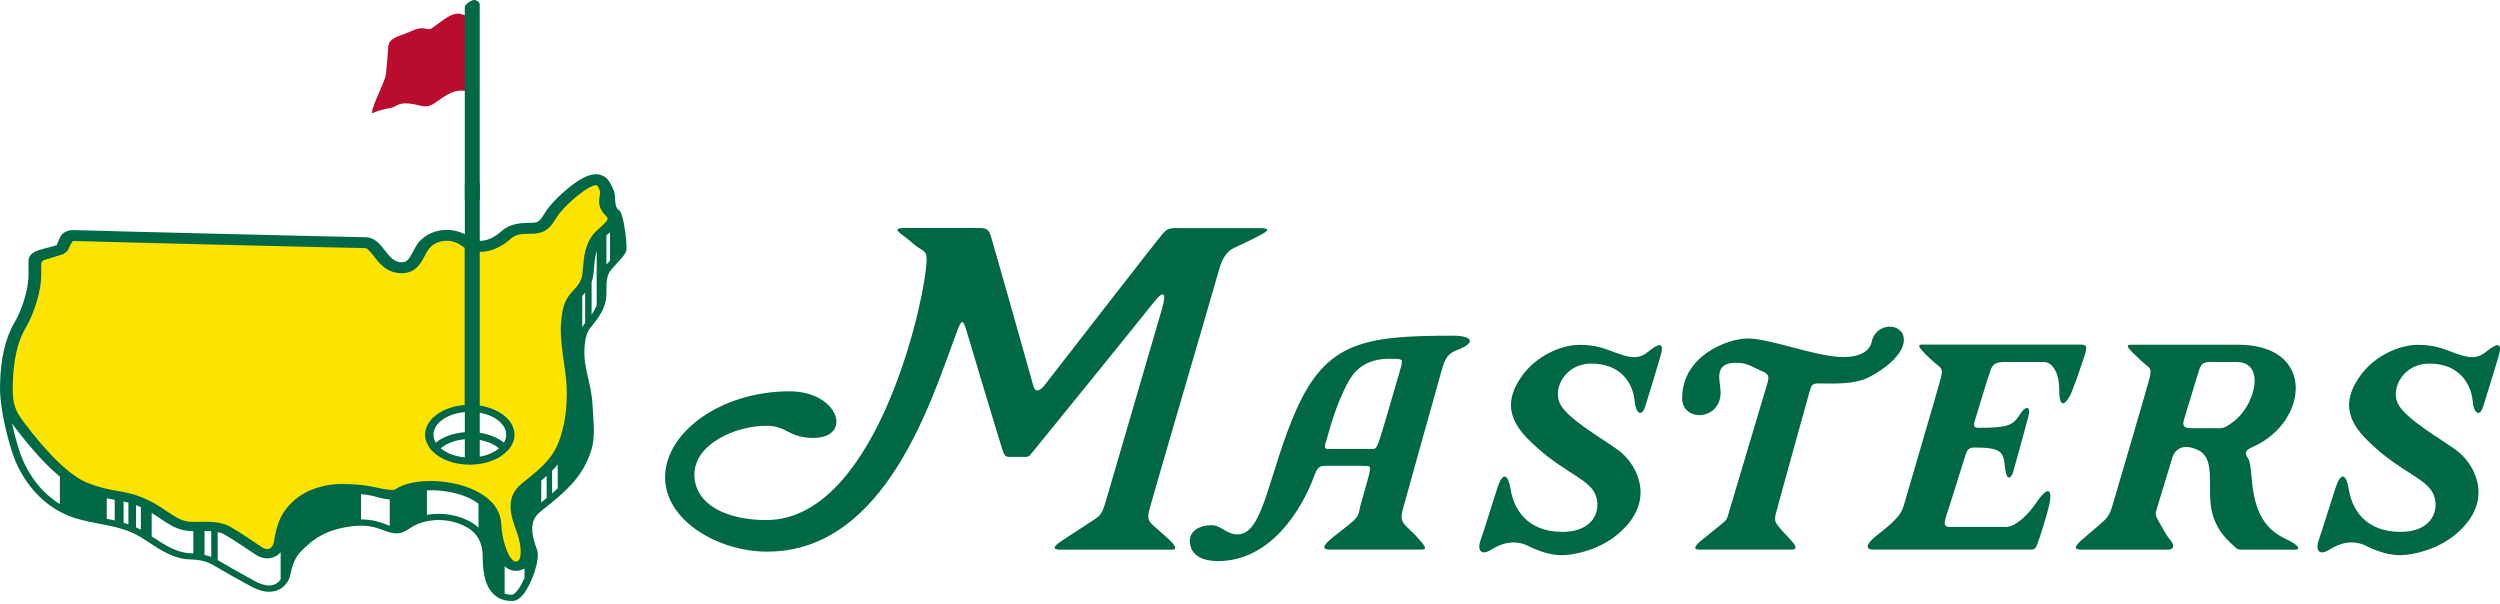
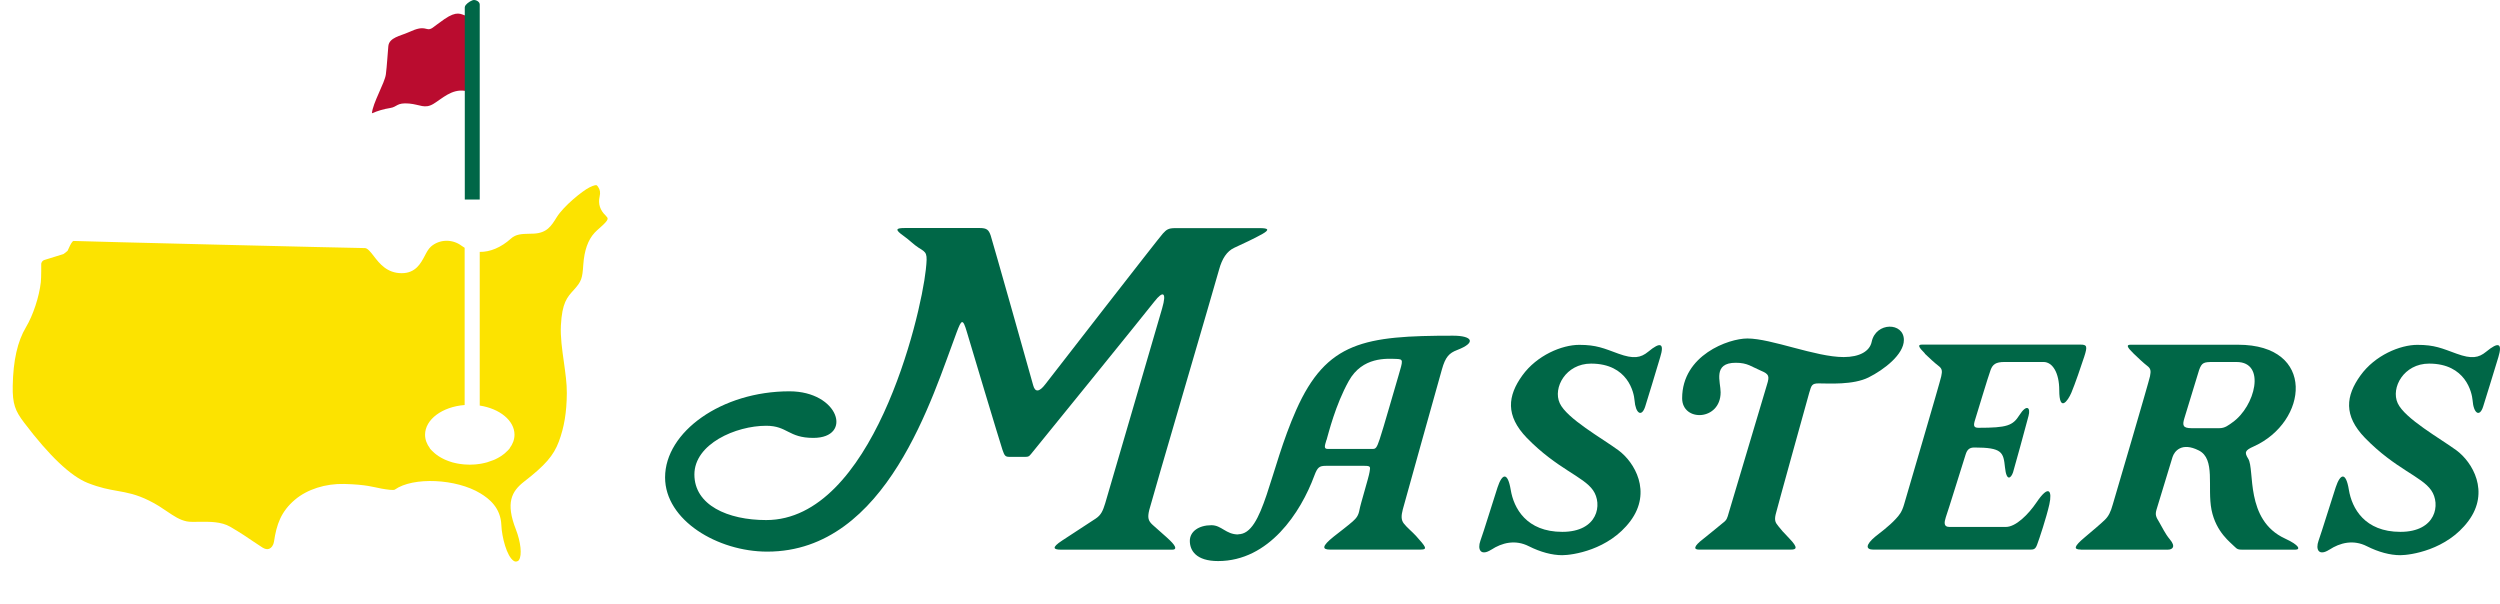
<svg xmlns="http://www.w3.org/2000/svg" width="120" height="29" viewBox="0 0 120 29" fill="none">
  <path d="M36.831 26.478C42.589 26.478 44.776 18.971 45.923 15.942C46.152 15.337 46.215 15.265 46.412 15.942C46.519 16.314 47.998 21.235 48.119 21.593C48.213 21.857 48.245 21.929 48.446 21.929H49.213C49.414 21.929 49.414 21.88 49.593 21.665C49.773 21.45 55.016 14.983 55.415 14.468C55.818 13.952 56.015 14.002 55.782 14.804C55.536 15.628 53.178 23.748 53.049 24.161C52.941 24.506 52.86 24.716 52.596 24.891C52.318 25.07 51.592 25.546 50.992 25.94C50.431 26.307 50.588 26.384 50.938 26.384H56.271C56.459 26.384 56.495 26.267 56.159 25.94C55.979 25.761 55.594 25.442 55.325 25.192C55.114 24.999 55.074 24.851 55.164 24.479C55.253 24.102 58.345 13.576 58.516 12.94C58.659 12.415 58.888 12.061 59.242 11.895C59.672 11.694 60.178 11.465 60.599 11.228C60.945 11.03 60.891 10.95 60.474 10.95H56.419C56.082 10.95 55.997 11.017 55.818 11.21C55.634 11.407 50.472 18.057 50.176 18.443C49.88 18.832 49.683 18.832 49.593 18.496C49.504 18.16 47.644 11.582 47.554 11.308C47.46 11.035 47.371 10.945 47.026 10.945H43.441C43.002 10.945 42.93 11.012 43.383 11.331C43.651 11.519 43.853 11.739 44.099 11.895C44.489 12.133 44.525 12.142 44.44 12.94C44.189 15.283 41.854 24.963 36.777 24.963C34.931 24.963 33.331 24.246 33.331 22.776C33.331 21.306 35.321 20.437 36.777 20.437C37.803 20.437 37.835 21.019 39.04 21.019C40.949 21.019 40.277 18.783 37.893 18.783C34.639 18.783 31.924 20.728 31.924 22.915C31.924 24.976 34.451 26.478 36.826 26.478H36.831Z" fill="#006747" />
  <path d="M59.438 25.654C58.838 25.654 58.64 25.21 58.148 25.21C57.542 25.21 57.112 25.511 57.112 25.963C57.112 26.416 57.404 26.931 58.47 26.931C60.912 26.931 62.436 24.601 63.09 22.826C63.238 22.432 63.328 22.36 63.637 22.36H65.497C65.802 22.36 65.779 22.41 65.739 22.656C65.703 22.907 65.3 24.202 65.255 24.471C65.206 24.749 65.107 24.87 64.928 25.031C64.681 25.246 64.309 25.529 64.018 25.757C63.435 26.223 63.462 26.38 63.834 26.38H68.186C68.549 26.38 68.436 26.246 67.966 25.721C67.791 25.529 67.527 25.314 67.388 25.134C67.245 24.955 67.258 24.753 67.334 24.453C67.41 24.157 69.046 18.323 69.212 17.731C69.378 17.135 69.561 16.947 69.938 16.803C70.897 16.436 70.659 16.113 69.745 16.113C65.501 16.113 63.677 16.396 62.217 19.68C60.926 22.584 60.653 25.645 59.434 25.645L59.438 25.654ZM63.673 21.123C63.763 20.823 64.094 19.443 64.744 18.282C65.398 17.113 66.568 17.216 67.034 17.229C67.37 17.243 67.347 17.287 67.128 18.031C66.98 18.52 66.375 20.648 66.227 21.074C66.084 21.504 66.034 21.549 65.887 21.549H63.736C63.543 21.549 63.574 21.428 63.668 21.123H63.673Z" fill="#006747" />
  <path d="M71.583 26.385C72.089 26.053 72.73 25.887 73.384 26.219C73.945 26.501 74.5 26.649 74.984 26.649C75.468 26.649 77.216 26.407 78.26 25.009C79.304 23.606 78.457 22.181 77.682 21.612C76.902 21.039 75.208 20.093 74.868 19.354C74.527 18.614 75.159 17.453 76.369 17.453C78.144 17.453 78.43 18.852 78.457 19.21C78.507 19.851 78.798 20.039 78.968 19.519C79.094 19.134 79.475 17.857 79.69 17.144C79.896 16.481 79.716 16.382 79.112 16.884C78.753 17.18 78.408 17.238 77.691 16.979C76.978 16.718 76.633 16.553 75.804 16.553C74.975 16.553 73.774 17.05 73.071 18.023C72.367 19 72.251 19.945 73.29 21.021C74.747 22.513 76.006 22.867 76.468 23.535C76.929 24.198 76.71 25.529 74.989 25.529C73.268 25.529 72.658 24.391 72.515 23.512C72.367 22.634 72.103 22.728 71.883 23.391C71.664 24.055 71.216 25.529 71.059 25.955C70.906 26.38 71.076 26.712 71.587 26.38L71.583 26.385Z" fill="#006747" />
  <path d="M111.81 26.385C112.316 26.053 112.957 25.887 113.611 26.219C114.171 26.501 114.727 26.649 115.211 26.649C115.695 26.649 117.443 26.407 118.482 25.009C119.526 23.606 118.679 22.181 117.904 21.612C117.124 21.043 115.43 20.093 115.09 19.354C114.749 18.614 115.381 17.453 116.596 17.453C118.361 17.453 118.652 18.852 118.684 19.21C118.729 19.851 119.024 20.039 119.19 19.519C119.316 19.134 119.701 17.857 119.921 17.144C120.122 16.481 119.943 16.382 119.334 16.884C118.975 17.18 118.635 17.238 117.922 16.979C117.205 16.718 116.864 16.553 116.035 16.553C115.206 16.553 114.001 17.05 113.302 18.023C112.598 19 112.477 19.945 113.521 21.021C114.973 22.513 116.242 22.867 116.699 23.535C117.16 24.198 116.941 25.529 115.22 25.529C113.499 25.529 112.89 24.391 112.746 23.512C112.603 22.634 112.334 22.728 112.114 23.391C111.895 24.055 111.442 25.529 111.29 25.955C111.137 26.38 111.303 26.712 111.814 26.38L111.81 26.385Z" fill="#006747" />
  <path d="M86.851 18.829C86.945 18.511 86.963 18.403 87.29 18.403C87.779 18.403 88.944 18.488 89.692 18.116C90.436 17.744 91.386 17.014 91.386 16.319C91.386 15.459 90.042 15.445 89.84 16.409C89.746 16.861 89.258 17.139 88.496 17.139C87.151 17.139 85.027 16.247 83.871 16.247C82.975 16.247 80.743 17.045 80.743 19.116C80.743 20.263 82.59 20.209 82.59 18.829C82.59 18.331 82.2 17.413 83.315 17.413C83.889 17.413 84.068 17.601 84.525 17.794C84.906 17.955 84.947 18.044 84.817 18.457C84.691 18.869 83.051 24.372 82.979 24.619C82.908 24.869 82.89 24.959 82.701 25.098C82.522 25.241 82.092 25.605 81.738 25.882C81.294 26.223 81.29 26.38 81.541 26.38H85.977C86.215 26.38 86.331 26.304 85.888 25.846C85.543 25.492 85.525 25.457 85.363 25.259C85.224 25.089 85.162 24.991 85.233 24.686C85.305 24.386 86.761 19.142 86.851 18.824V18.829Z" fill="#006747" />
  <path d="M92.395 16.98C92.588 17.168 92.888 17.442 93.054 17.567C93.22 17.693 93.238 17.8 93.179 18.065C93.126 18.329 91.504 23.837 91.396 24.213C91.288 24.585 91.163 24.728 90.997 24.908C90.688 25.248 90.213 25.598 90.011 25.759C89.545 26.149 89.541 26.382 89.926 26.382H97.405C97.607 26.382 97.697 26.382 97.786 26.131C97.88 25.885 98.225 24.849 98.369 24.209C98.512 23.563 98.351 23.227 97.75 24.119C97.361 24.693 96.76 25.293 96.281 25.293H93.569C93.291 25.293 93.318 25.078 93.399 24.827C93.493 24.576 94.273 22.049 94.349 21.82C94.421 21.587 94.528 21.48 94.766 21.48C96.115 21.48 96.164 21.712 96.24 22.439C96.312 23.133 96.531 22.954 96.626 22.672C96.715 22.389 97.204 20.583 97.369 19.965C97.481 19.557 97.28 19.378 96.93 19.929C96.612 20.431 96.339 20.534 94.968 20.534C94.73 20.534 94.716 20.426 94.806 20.144C94.896 19.857 95.442 18.038 95.55 17.756C95.649 17.495 95.788 17.375 96.222 17.375H98.087C98.526 17.375 98.844 17.899 98.844 18.728C98.844 19.812 99.256 19.252 99.426 18.849C99.597 18.446 99.91 17.531 100.045 17.115C100.206 16.617 100.175 16.541 99.861 16.541H92.256C92.037 16.541 92.082 16.653 92.395 16.967V16.98Z" fill="#006747" />
  <path d="M99.875 26.383H104.06C104.262 26.383 104.463 26.253 104.15 25.886C103.921 25.613 103.791 25.312 103.643 25.066C103.482 24.806 103.442 24.707 103.513 24.461L104.28 21.942C104.369 21.66 104.719 21.207 105.539 21.62C106.359 22.027 105.938 23.385 106.153 24.474C106.372 25.563 107.098 26.061 107.242 26.222C107.39 26.383 107.479 26.383 107.609 26.383H110.182C110.415 26.383 110.401 26.182 109.68 25.85C107.744 24.958 108.241 22.534 107.914 22.019C107.721 21.709 107.762 21.615 108.174 21.431C110.791 20.257 111.194 16.547 107.426 16.547H102.268C102.048 16.547 102.097 16.663 102.415 16.973C102.608 17.161 102.904 17.439 103.07 17.564C103.236 17.69 103.253 17.797 103.2 18.062C103.146 18.326 101.528 23.834 101.416 24.206C101.313 24.582 101.206 24.784 101.031 24.954C100.852 25.133 100.426 25.487 100.067 25.792C99.538 26.235 99.521 26.379 99.884 26.379L99.875 26.383ZM104.849 20.078L105.557 17.761C105.687 17.394 105.794 17.376 106.229 17.376H107.358C108.788 17.376 108.246 19.514 107.157 20.275C106.96 20.414 106.803 20.553 106.525 20.553H105.198C104.777 20.553 104.746 20.419 104.849 20.078Z" fill="#006747" />
  <path d="M19.638 4.97C20.168 5.018 20.386 5.239 20.808 4.984C21.219 4.735 21.687 4.257 22.324 4.362V0.864C22.324 0.83 22.339 0.794 22.363 0.757C22.113 0.678 21.937 0.504 21.332 0.918C20.728 1.333 20.715 1.453 20.465 1.385C20.234 1.324 20.058 1.345 19.586 1.559C19.23 1.72 18.679 1.801 18.64 2.215C18.601 2.629 18.575 3.151 18.522 3.566C18.469 3.981 17.891 4.944 17.852 5.438C18.141 5.319 18.39 5.238 18.732 5.184C19.074 5.131 19.034 4.917 19.638 4.97Z" fill="#BA0C2F" />
  <path d="M22.31 4.197L22.31 9.578H23.027V0.221C23.027 0.089 22.872 0 22.75 0C22.66 0 22.457 0.116 22.36 0.235C22.328 0.275 22.309 0.315 22.309 0.352V4.197H22.31Z" fill="#006747" />
-   <path d="M29.998 11.062C29.878 10.207 29.761 10.126 29.691 10.076C29.598 10.011 29.544 9.869 29.533 9.668L29.529 9.599C29.52 9.347 29.513 9.209 29.349 8.903C29.321 8.835 29.285 8.769 29.239 8.703C29.125 8.532 28.972 8.425 28.787 8.383C28.493 8.316 28.2 8.434 27.98 8.545C27.532 8.769 26.556 9.573 26.177 10.185C25.917 10.602 25.851 10.676 25.59 10.691C25.529 10.694 25.464 10.695 25.395 10.697C25.015 10.705 24.491 10.717 24.079 11.092C23.729 11.409 23.354 11.569 23.029 11.56V8.784H22.312V11.243C21.645 10.901 20.805 10.983 20.245 11.477C20.052 11.648 19.937 11.864 19.827 12.074C19.638 12.434 19.531 12.591 19.29 12.591C18.915 12.591 18.709 12.326 18.472 12.018C18.244 11.721 17.986 11.386 17.523 11.386C17.06 11.386 3.898 11.064 3.583 11.045C3.217 11.023 2.968 11.202 2.89 11.377L2.719 11.771L1.931 11.985C1.776 12.032 1.368 12.158 1.368 12.516V12.66C1.371 12.9 1.375 13.303 1.352 13.496C1.281 14.136 1.012 14.947 0.701 15.472C0.255 16.22 0.025 17.213 0.002 18.509C-0.005 18.784 0.011 19.017 0.035 19.219C0.135 20.144 0.412 21.219 0.642 21.874C0.835 22.425 1.623 24.27 3.665 24.887C4.026 24.995 4.398 25.068 4.759 25.137C5.429 25.265 6.124 25.399 6.752 25.78C6.882 25.86 7.016 25.947 7.156 26.04C7.721 26.411 8.36 26.833 9.118 26.852C9.815 26.87 10.067 27.019 10.483 27.267L10.609 27.341C11.072 27.613 11.324 27.749 11.529 27.86C11.668 27.935 11.789 28 11.943 28.09C12.46 28.392 12.913 28.476 13.289 28.342C13.708 28.194 13.89 27.81 13.927 27.629C14.091 26.827 14.27 26.582 14.838 26.101C15.34 25.674 15.865 25.436 16.593 25.305C17.549 25.132 18.005 25.303 18.373 25.439L18.396 25.448C18.932 25.646 19.198 25.694 19.678 25.354C20.308 24.908 21.506 24.759 22.487 25.354C22.896 25.605 23.143 26.048 23.164 26.572C23.164 26.608 23.166 26.655 23.168 26.706C23.174 27.162 23.188 28.11 23.754 28.577C23.979 28.761 24.262 28.852 24.597 28.845C24.773 28.842 24.939 28.744 25.103 28.546C25.53 28.033 25.949 26.819 25.773 26.369C25.33 25.231 25.615 24.807 25.989 24.518C27.402 23.425 27.947 22.788 28.32 21.793C28.555 21.169 28.519 20.628 28.465 19.809L28.442 19.43C28.413 18.943 28.322 18.541 28.232 18.154C28.125 17.693 28.026 17.258 28.053 16.735C28.092 16.011 28.261 15.812 28.458 15.581C28.515 15.514 28.573 15.444 28.632 15.362C28.988 14.858 29.113 14.515 29.11 14.05C29.105 13.48 29.116 13.193 29.367 12.909L29.605 12.646C29.871 12.354 30.02 12.192 30.061 12.032C30.111 11.843 30.008 11.095 30.002 11.062H29.998ZM2.874 24.197C1.653 23.451 1.129 22.212 0.981 21.788C0.847 21.406 0.697 20.876 0.575 20.319C0.621 20.384 0.67 20.451 0.721 20.519C1.505 21.552 2.223 22.341 2.874 22.877V24.197ZM5.506 24.982C5.379 24.952 5.252 24.926 5.124 24.901V23.92C5.26 23.948 5.384 23.971 5.506 23.991V24.982ZM6.164 25.168C6.087 25.14 6.009 25.115 5.932 25.093V24.071C6.009 24.088 6.087 24.106 6.164 24.127V25.168ZM6.761 25.427C6.683 25.386 6.606 25.348 6.528 25.312V24.245C6.602 24.274 6.681 24.306 6.761 24.343V25.427ZM9.281 26.56C9.233 26.556 9.182 26.554 9.129 26.553C8.486 26.536 7.92 26.164 7.372 25.804C7.341 25.784 7.31 25.763 7.281 25.743V24.62C7.435 24.713 7.574 24.808 7.709 24.9C8.074 25.148 8.388 25.36 8.842 25.455C8.972 25.483 9.121 25.491 9.28 25.493V26.561L9.281 26.56ZM10.139 26.734C10.041 26.695 9.936 26.661 9.818 26.633V25.488C9.927 25.488 10.034 25.489 10.139 25.497V26.734ZM13.472 27.808C13.403 27.909 13.3 28.014 13.153 28.065C12.893 28.158 12.554 28.083 12.142 27.844C11.982 27.75 11.859 27.684 11.717 27.606C11.517 27.498 11.268 27.362 10.809 27.094L10.684 27.02C10.604 26.973 10.527 26.927 10.449 26.884V25.536C10.564 25.56 10.672 25.597 10.764 25.651C11.258 25.939 11.594 26.168 11.866 26.353C12.025 26.462 12.163 26.554 12.302 26.641C12.571 26.807 12.863 26.846 13.125 26.749C13.26 26.701 13.378 26.615 13.471 26.508V27.808H13.472ZM20.918 21.246C20.847 21.128 20.808 20.999 20.808 20.867C20.808 20.313 21.462 19.854 22.311 19.78V20.746C21.765 20.787 21.269 20.966 20.918 21.247V21.246ZM22.311 21.085V21.952C22.259 21.948 22.207 21.942 22.157 21.934C22.15 21.934 22.144 21.932 22.136 21.931C21.747 21.869 21.397 21.724 21.154 21.518C21.433 21.282 21.852 21.125 22.309 21.084L22.311 21.085ZM18.708 23.978V25.235C18.656 25.216 18.599 25.196 18.534 25.173L18.511 25.164C18.235 25.061 17.886 24.932 17.331 24.932V23.717C17.727 23.755 17.934 23.811 18.158 23.873L18.21 23.887C18.399 23.937 18.564 23.968 18.708 23.978ZM22.968 25.325C22.883 25.245 22.79 25.173 22.69 25.111C21.985 24.681 21.176 24.591 20.492 24.712V23.535C21.246 23.504 22.142 23.66 22.763 24.04C22.829 24.08 22.9 24.126 22.968 24.177V25.323V25.325ZM23.028 21.921V21.117C23.392 21.184 23.72 21.323 23.951 21.519C23.72 21.715 23.392 21.855 23.028 21.921ZM23.028 20.773V19.81C23.759 19.941 24.299 20.365 24.299 20.867C24.299 21 24.259 21.128 24.189 21.247C23.887 21.006 23.481 20.842 23.028 20.773ZM25.176 27.735C25.072 27.982 24.946 28.21 24.81 28.374C24.677 28.536 24.598 28.546 24.585 28.546C24.45 28.548 24.331 28.53 24.223 28.491V27.177C24.262 27.214 24.303 27.246 24.346 27.273C24.521 27.387 24.718 27.424 24.928 27.381C25.021 27.363 25.103 27.331 25.176 27.287V27.735ZM26.241 23.903C26.159 23.971 26.072 24.041 25.981 24.113V23.07C26.075 22.992 26.161 22.918 26.241 22.842V23.902V23.903ZM26.77 23.443C26.685 23.521 26.596 23.601 26.5 23.684V22.595C26.599 22.495 26.687 22.397 26.77 22.299V23.443ZM28.086 15.503C28.037 15.563 27.989 15.626 27.948 15.698V14.205C27.948 14.205 27.956 14.194 27.961 14.191C28.006 14.14 28.049 14.093 28.087 14.047V15.504L28.086 15.503ZM28.64 14.665C28.584 14.801 28.505 14.942 28.397 15.102V13.537C28.474 13.327 28.502 13.087 28.527 12.728C28.546 12.469 28.581 12.241 28.64 12.045V14.665ZM29.28 12.509L29.108 12.7V11.302C29.13 11.28 29.155 11.259 29.179 11.236C29.211 11.208 29.245 11.179 29.28 11.149V12.508V12.509Z" fill="#006747" />
-   <path d="M29.085 10.36C28.804 10.097 28.702 9.788 28.781 9.439C28.826 9.239 28.806 9.114 28.704 8.962C28.671 8.913 28.642 8.891 28.627 8.888C28.614 8.886 28.532 8.876 28.292 8.996C27.954 9.165 27.059 9.886 26.721 10.429C26.462 10.848 26.255 11.18 25.628 11.214C25.555 11.217 25.485 11.219 25.41 11.22C25.049 11.228 24.764 11.236 24.528 11.45C24.05 11.882 23.519 12.1 23.027 12.091V19.467C23.98 19.612 24.696 20.183 24.696 20.866C24.696 21.099 24.611 21.319 24.464 21.513L24.469 21.52L24.373 21.625C24.367 21.63 24.361 21.636 24.354 21.642C24.318 21.68 24.279 21.716 24.237 21.752C24.226 21.763 24.213 21.774 24.2 21.784C24.154 21.822 24.105 21.858 24.053 21.891C24.024 21.912 23.992 21.93 23.96 21.948C23.934 21.963 23.906 21.979 23.878 21.994C23.842 22.013 23.805 22.031 23.768 22.049C23.743 22.061 23.715 22.071 23.689 22.083C23.624 22.11 23.557 22.134 23.488 22.157C23.453 22.169 23.417 22.182 23.378 22.192C23.343 22.202 23.307 22.21 23.27 22.219C23.227 22.229 23.186 22.238 23.143 22.247C23.109 22.254 23.075 22.259 23.041 22.265C22.989 22.273 22.937 22.279 22.885 22.285C22.858 22.288 22.828 22.292 22.801 22.294C22.718 22.301 22.635 22.304 22.55 22.304C22.465 22.304 22.382 22.3 22.3 22.294C22.27 22.292 22.241 22.288 22.212 22.285C22.16 22.279 22.11 22.274 22.06 22.266C22.024 22.26 21.989 22.255 21.954 22.248C21.913 22.24 21.874 22.231 21.834 22.222C21.796 22.213 21.756 22.204 21.718 22.194C21.699 22.188 21.682 22.183 21.665 22.177C21.572 22.149 21.483 22.116 21.397 22.079C21.376 22.07 21.356 22.062 21.335 22.052C21.294 22.033 21.254 22.013 21.214 21.991C21.192 21.979 21.169 21.967 21.146 21.953C21.111 21.933 21.076 21.912 21.043 21.89C21.003 21.863 20.965 21.835 20.928 21.807C20.902 21.787 20.877 21.767 20.854 21.746C20.815 21.713 20.779 21.68 20.746 21.645C20.739 21.638 20.733 21.633 20.726 21.626L20.63 21.521L20.635 21.514C20.488 21.32 20.403 21.1 20.403 20.867C20.403 20.13 21.235 19.522 22.303 19.441V11.894C22.255 11.865 22.205 11.835 22.159 11.799C21.712 11.462 21.092 11.479 20.683 11.839C20.564 11.944 20.472 12.118 20.384 12.287C20.2 12.636 19.95 13.113 19.283 13.113C18.574 13.113 18.213 12.645 17.949 12.303C17.8 12.109 17.645 11.908 17.516 11.908C17.048 11.908 3.849 11.585 3.532 11.566C3.472 11.562 3.365 11.778 3.365 11.778C3.238 12.072 3.231 12.051 3.231 12.051C3.048 12.206 3.036 12.198 3.036 12.198C2.435 12.384 2.135 12.477 2.136 12.477C1.996 12.52 1.979 12.658 1.979 12.658C1.979 12.658 1.985 13.327 1.959 13.548C1.882 14.245 1.588 15.134 1.244 15.71C0.84 16.386 0.633 17.305 0.611 18.519C0.594 19.39 0.731 19.723 1.154 20.281C2.364 21.88 3.393 22.856 4.209 23.181C4.811 23.419 5.227 23.491 5.63 23.563C6.097 23.646 6.538 23.723 7.151 24.026C7.51 24.202 7.787 24.39 8.029 24.556C8.36 24.777 8.618 24.954 8.961 25.026C9.103 25.056 9.33 25.052 9.567 25.047C10.06 25.041 10.618 25.032 11.056 25.287C11.565 25.585 11.909 25.819 12.186 26.009C12.34 26.114 12.473 26.204 12.604 26.285C12.719 26.356 12.824 26.376 12.911 26.345C13.032 26.3 13.129 26.165 13.152 25.998C13.273 25.18 13.484 24.557 14.16 23.984C14.743 23.489 15.627 23.206 16.524 23.23C17.602 23.258 17.922 23.382 18.312 23.453C18.596 23.503 18.894 23.543 18.951 23.501C19.829 22.881 21.901 22.975 23.062 23.683C23.477 23.935 24.032 24.368 24.065 25.206C24.088 25.775 24.324 26.704 24.658 26.922C24.707 26.953 24.746 26.961 24.802 26.95C24.847 26.941 24.88 26.925 24.913 26.876C25.064 26.647 24.998 26.017 24.761 25.41C24.265 24.138 24.548 23.588 25.165 23.111C26.167 22.335 26.57 21.87 26.822 21.202C27.082 20.509 27.201 19.79 27.208 18.872C27.212 18.408 27.136 17.88 27.065 17.37C26.981 16.779 26.895 16.165 26.923 15.619C26.981 14.533 27.216 14.274 27.543 13.916C27.916 13.503 27.953 13.367 27.998 12.704C28.046 12.018 28.223 11.517 28.54 11.173C28.617 11.09 28.704 11.013 28.798 10.931C29.257 10.527 29.205 10.479 29.079 10.362L29.085 10.36Z" fill="#FCE300" />
+   <path d="M29.085 10.36C28.804 10.097 28.702 9.788 28.781 9.439C28.826 9.239 28.806 9.114 28.704 8.962C28.671 8.913 28.642 8.891 28.627 8.888C28.614 8.886 28.532 8.876 28.292 8.996C27.954 9.165 27.059 9.886 26.721 10.429C26.462 10.848 26.255 11.18 25.628 11.214C25.555 11.217 25.485 11.219 25.41 11.22C25.049 11.228 24.764 11.236 24.528 11.45C24.05 11.882 23.519 12.1 23.027 12.091V19.467C23.98 19.612 24.696 20.183 24.696 20.866C24.696 21.099 24.611 21.319 24.464 21.513L24.469 21.52L24.373 21.625C24.367 21.63 24.361 21.636 24.354 21.642C24.318 21.68 24.279 21.716 24.237 21.752C24.226 21.763 24.213 21.774 24.2 21.784C24.154 21.822 24.105 21.858 24.053 21.891C24.024 21.912 23.992 21.93 23.96 21.948C23.934 21.963 23.906 21.979 23.878 21.994C23.842 22.013 23.805 22.031 23.768 22.049C23.743 22.061 23.715 22.071 23.689 22.083C23.453 22.169 23.417 22.182 23.378 22.192C23.343 22.202 23.307 22.21 23.27 22.219C23.227 22.229 23.186 22.238 23.143 22.247C23.109 22.254 23.075 22.259 23.041 22.265C22.989 22.273 22.937 22.279 22.885 22.285C22.858 22.288 22.828 22.292 22.801 22.294C22.718 22.301 22.635 22.304 22.55 22.304C22.465 22.304 22.382 22.3 22.3 22.294C22.27 22.292 22.241 22.288 22.212 22.285C22.16 22.279 22.11 22.274 22.06 22.266C22.024 22.26 21.989 22.255 21.954 22.248C21.913 22.24 21.874 22.231 21.834 22.222C21.796 22.213 21.756 22.204 21.718 22.194C21.699 22.188 21.682 22.183 21.665 22.177C21.572 22.149 21.483 22.116 21.397 22.079C21.376 22.07 21.356 22.062 21.335 22.052C21.294 22.033 21.254 22.013 21.214 21.991C21.192 21.979 21.169 21.967 21.146 21.953C21.111 21.933 21.076 21.912 21.043 21.89C21.003 21.863 20.965 21.835 20.928 21.807C20.902 21.787 20.877 21.767 20.854 21.746C20.815 21.713 20.779 21.68 20.746 21.645C20.739 21.638 20.733 21.633 20.726 21.626L20.63 21.521L20.635 21.514C20.488 21.32 20.403 21.1 20.403 20.867C20.403 20.13 21.235 19.522 22.303 19.441V11.894C22.255 11.865 22.205 11.835 22.159 11.799C21.712 11.462 21.092 11.479 20.683 11.839C20.564 11.944 20.472 12.118 20.384 12.287C20.2 12.636 19.95 13.113 19.283 13.113C18.574 13.113 18.213 12.645 17.949 12.303C17.8 12.109 17.645 11.908 17.516 11.908C17.048 11.908 3.849 11.585 3.532 11.566C3.472 11.562 3.365 11.778 3.365 11.778C3.238 12.072 3.231 12.051 3.231 12.051C3.048 12.206 3.036 12.198 3.036 12.198C2.435 12.384 2.135 12.477 2.136 12.477C1.996 12.52 1.979 12.658 1.979 12.658C1.979 12.658 1.985 13.327 1.959 13.548C1.882 14.245 1.588 15.134 1.244 15.71C0.84 16.386 0.633 17.305 0.611 18.519C0.594 19.39 0.731 19.723 1.154 20.281C2.364 21.88 3.393 22.856 4.209 23.181C4.811 23.419 5.227 23.491 5.63 23.563C6.097 23.646 6.538 23.723 7.151 24.026C7.51 24.202 7.787 24.39 8.029 24.556C8.36 24.777 8.618 24.954 8.961 25.026C9.103 25.056 9.33 25.052 9.567 25.047C10.06 25.041 10.618 25.032 11.056 25.287C11.565 25.585 11.909 25.819 12.186 26.009C12.34 26.114 12.473 26.204 12.604 26.285C12.719 26.356 12.824 26.376 12.911 26.345C13.032 26.3 13.129 26.165 13.152 25.998C13.273 25.18 13.484 24.557 14.16 23.984C14.743 23.489 15.627 23.206 16.524 23.23C17.602 23.258 17.922 23.382 18.312 23.453C18.596 23.503 18.894 23.543 18.951 23.501C19.829 22.881 21.901 22.975 23.062 23.683C23.477 23.935 24.032 24.368 24.065 25.206C24.088 25.775 24.324 26.704 24.658 26.922C24.707 26.953 24.746 26.961 24.802 26.95C24.847 26.941 24.88 26.925 24.913 26.876C25.064 26.647 24.998 26.017 24.761 25.41C24.265 24.138 24.548 23.588 25.165 23.111C26.167 22.335 26.57 21.87 26.822 21.202C27.082 20.509 27.201 19.79 27.208 18.872C27.212 18.408 27.136 17.88 27.065 17.37C26.981 16.779 26.895 16.165 26.923 15.619C26.981 14.533 27.216 14.274 27.543 13.916C27.916 13.503 27.953 13.367 27.998 12.704C28.046 12.018 28.223 11.517 28.54 11.173C28.617 11.09 28.704 11.013 28.798 10.931C29.257 10.527 29.205 10.479 29.079 10.362L29.085 10.36Z" fill="#FCE300" />
</svg>